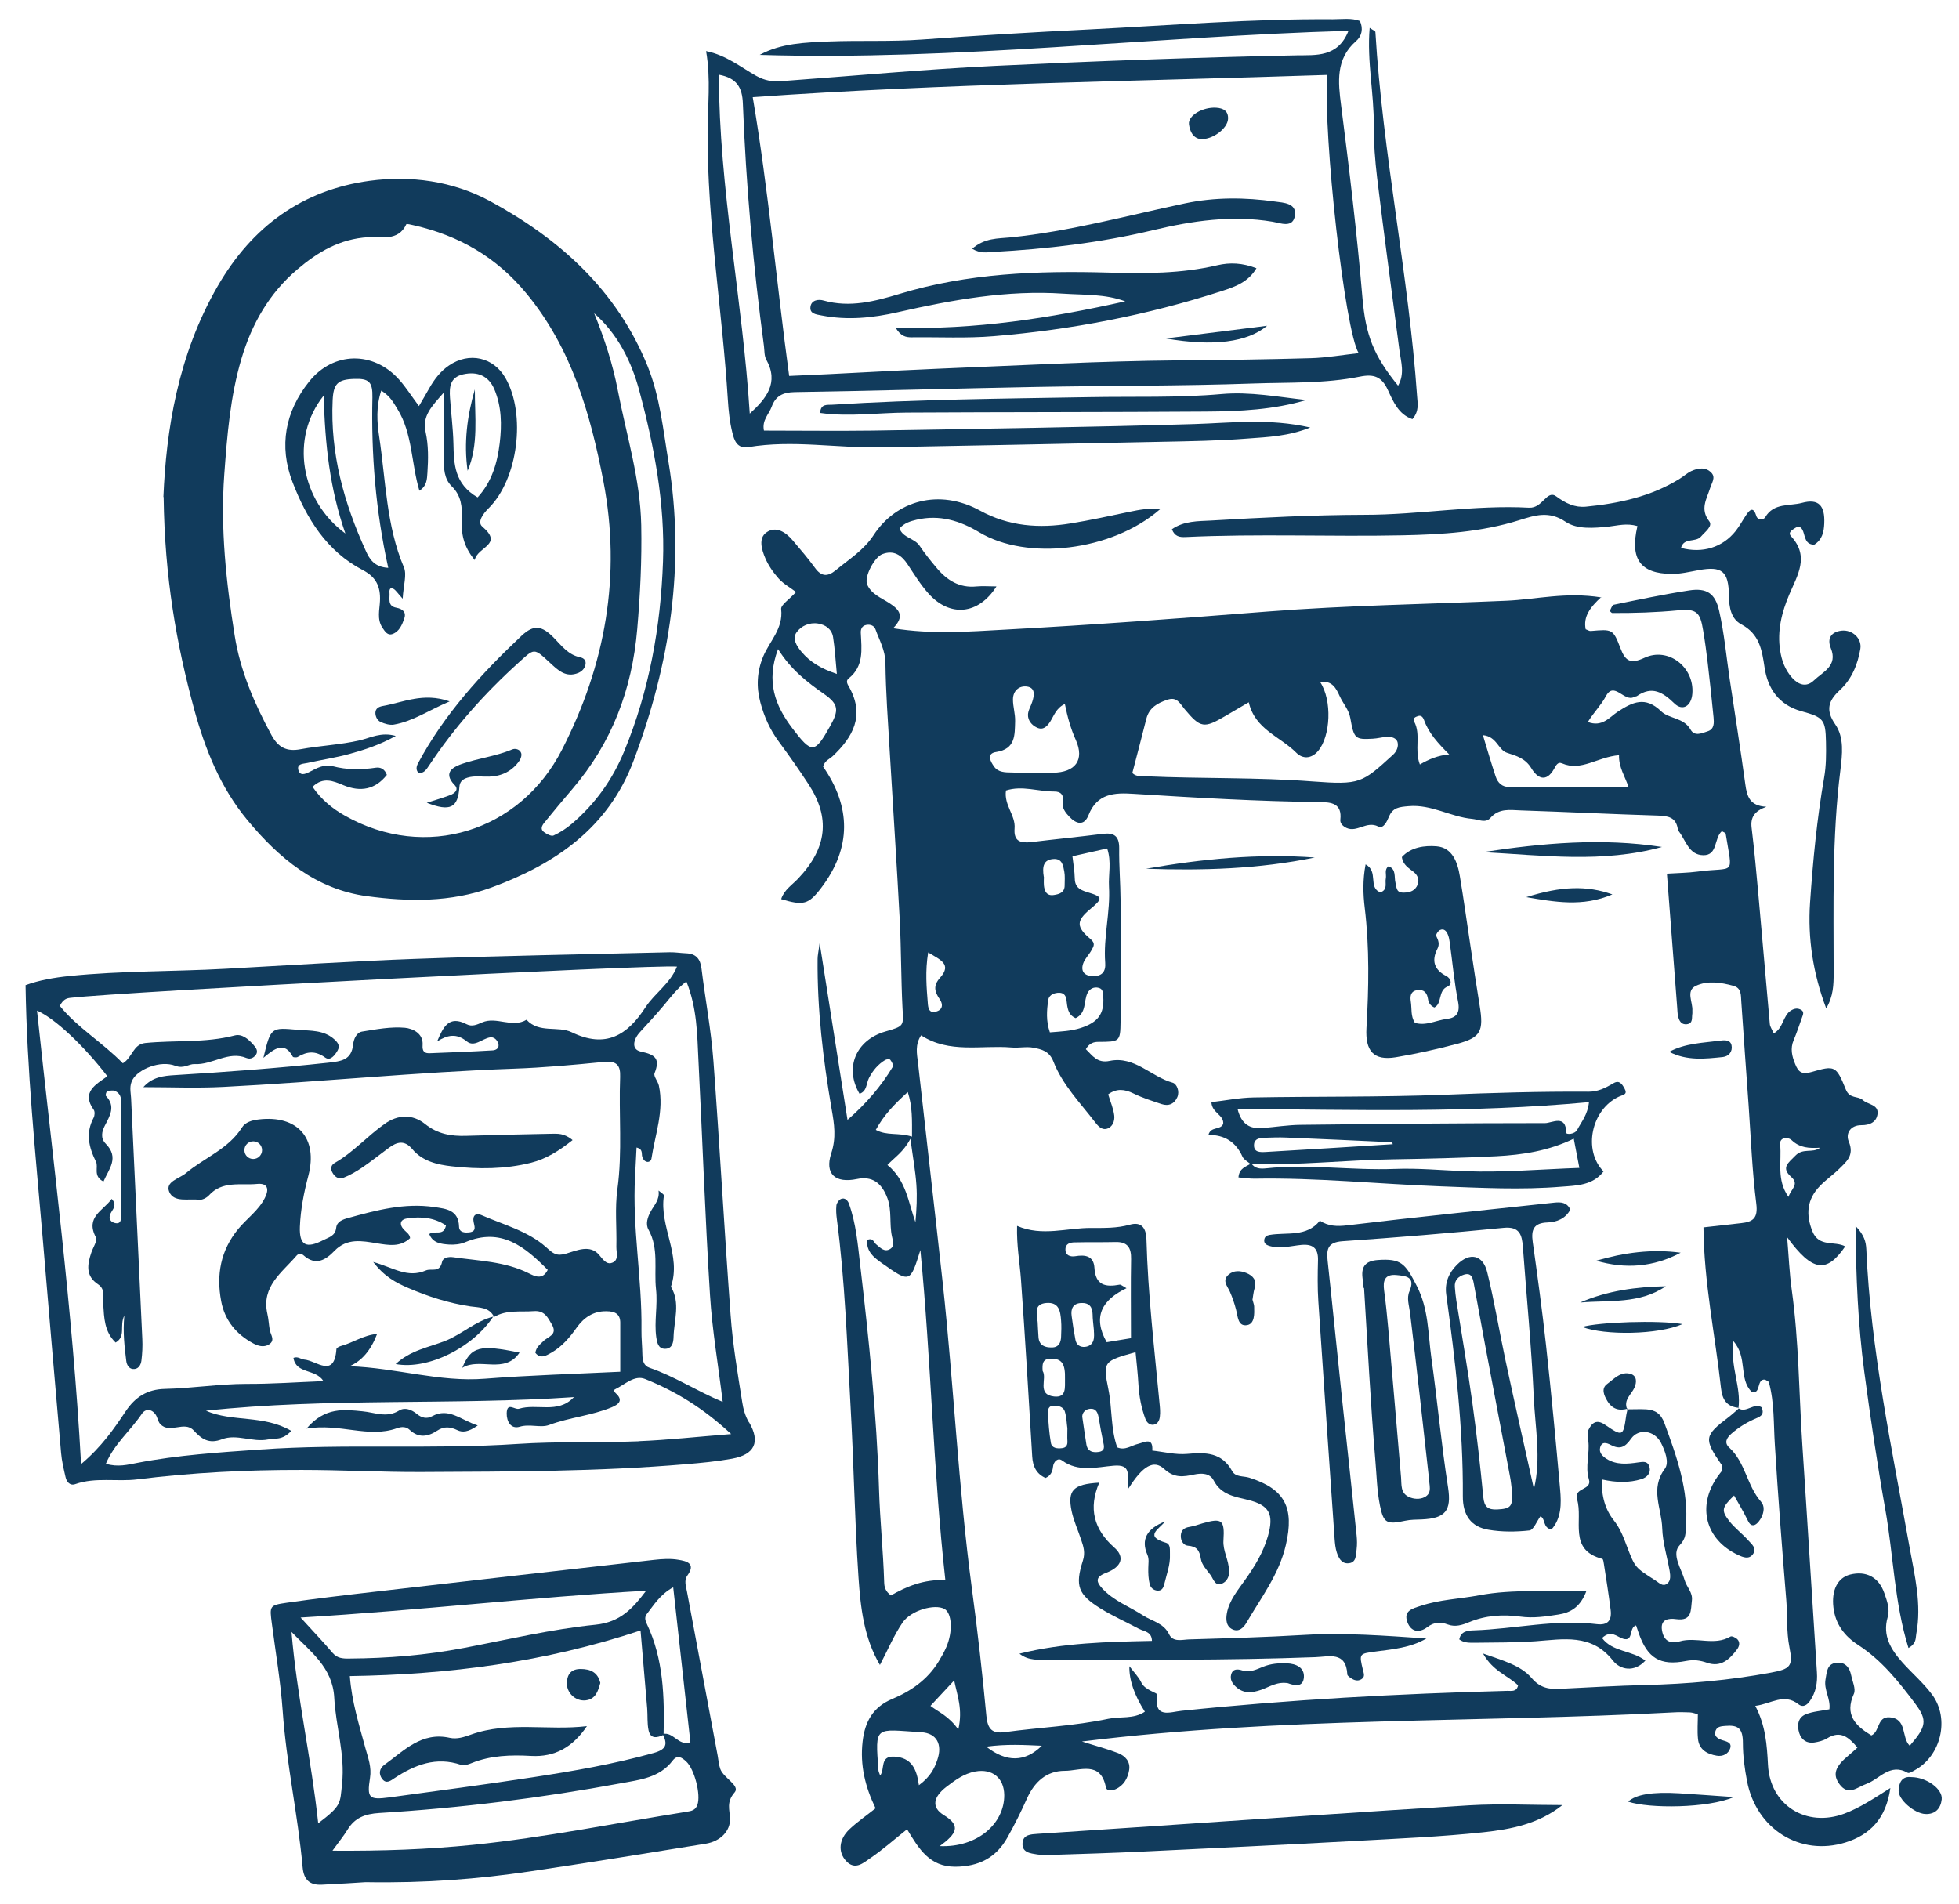
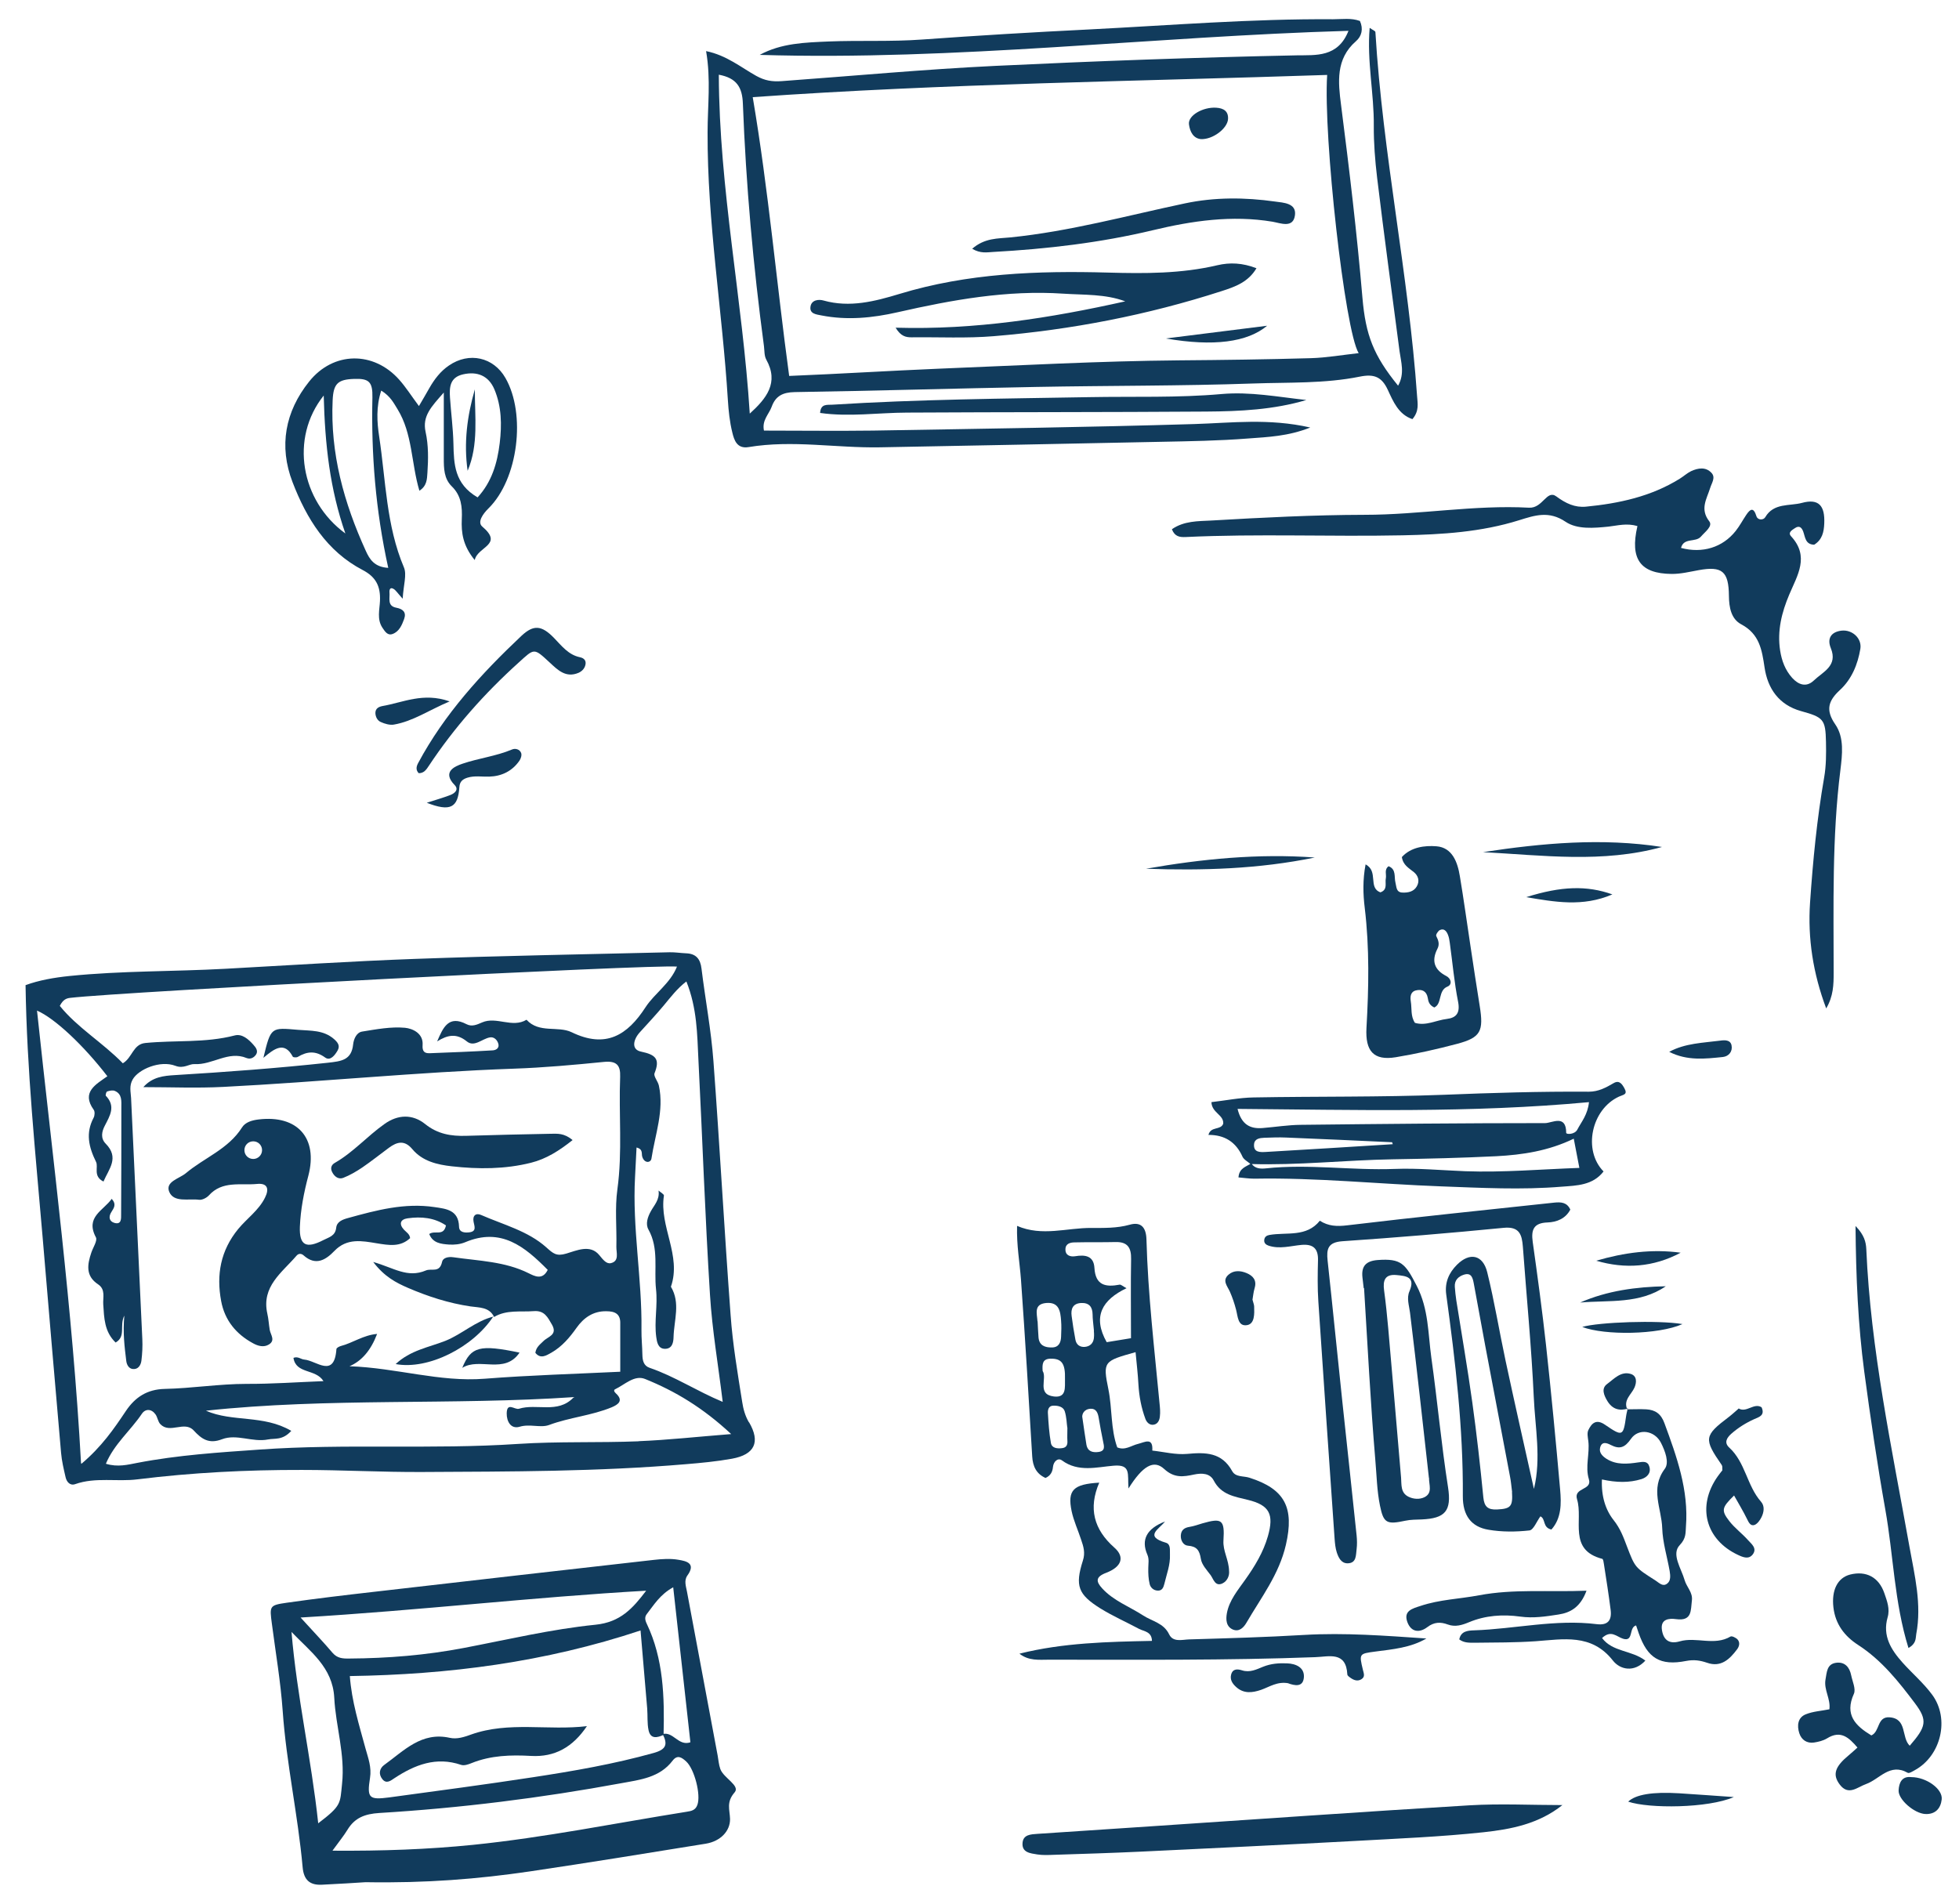
<svg xmlns="http://www.w3.org/2000/svg" id="Layer_1" viewBox="0 0 170.96 166.19">
  <defs>
    <style>.cls-1{fill:#113b5c;stroke-width:0px;}</style>
  </defs>
-   <path class="cls-1" d="M139.75,52.1c-.99.91-1.59,1.71-1.37,2.82.15.05.3.16.44.15,1.88-.16,1.95-.19,2.59,1.49.44,1.16.89,1.41,2.1.85,2.08-.97,4.36.81,4.18,3.12-.08,1.08-.84,1.57-1.57.86-1.02-.99-1.95-1.55-3.27-.64-.06.04-.16.03-.23.07-.86.51-1.76-1.43-2.48-.05-.41.77-1.04,1.38-1.57,2.24,1.26.48,1.9-.43,2.6-.89,1.31-.85,2.41-1.39,3.8-.04.68.66,1.97.54,2.56,1.59.36.64,1.01.31,1.51.15.58-.19.54-.75.5-1.21-.15-1.59-.33-3.17-.51-4.75-.11-.95-.24-1.9-.4-2.84-.26-1.61-.57-1.91-2.22-1.75-1.9.18-3.8.24-5.71.23-.06,0-.12-.09-.22-.18.11-.18.2-.51.35-.54,2.19-.45,4.37-.91,6.58-1.25,1.52-.23,2.27.23,2.62,1.79.44,1.94.62,3.93.91,5.9.46,3.07.95,6.14,1.37,9.22.14,1.05.38,1.9,1.84,1.97-1.04.38-1.4.92-1.29,1.83.23,1.9.41,3.8.58,5.71.34,3.81.67,7.62,1.01,11.43.02.22.17.42.34.81.86-.47.79-1.56,1.51-2,.31-.19.59-.22.89-.05.27.16.16.42.08.63-.24.67-.46,1.35-.74,2.01-.31.73-.15,1.39.13,2.08.28.7.58.95,1.43.7,2.04-.59,2.15-.56,2.99,1.52.34.85,1.06.54,1.49.93.44.4,1.38.38,1.28,1.21-.09.72-.69.99-1.42.98-.97,0-1.38.75-1.09,1.43.52,1.23-.24,1.79-.91,2.45-.51.5-1.12.91-1.61,1.43-1.14,1.17-1.24,2.5-.65,3.96.57,1.41,1.94.81,2.86,1.31-1.63,2.38-2.86,2.22-5.07-.8.14,1.66.2,3.12.4,4.57.63,4.51.63,9.06.93,13.6.44,6.6.84,13.2,1.27,19.8.06.91-.09,1.75-.61,2.5-.24.34-.58.61-1,.29-1.27-1-2.39-.03-3.77.14.9,1.71,1.02,3.41,1.11,5.15.18,3.53,3.35,5.5,6.68,4.25,1.32-.5,2.5-1.28,4-2.23-.38,2.73-1.84,4.1-3.91,4.75-4,1.24-7.81-1.2-8.6-5.36-.21-1.1-.36-2.19-.36-3.32,0-1.27-.4-1.59-1.55-1.49-.31.03-.68.04-.82.39-.2.5.17.72.56.85.38.12.87.2.7.72-.16.49-.65.73-1.17.64-.84-.14-1.55-.53-1.64-1.48-.07-.7-.01-1.41-.01-2.14-.25-.06-.47-.15-.7-.16-.48-.02-.96-.03-1.44,0-17.05.91-34.17.38-51.61,2.54,1.32.42,2.26.66,3.15,1.01.63.25,1.09.74.97,1.48-.12.73-.48,1.37-1.2,1.68-.28.12-.76.18-.83-.17-.46-2.36-2.29-1.43-3.6-1.44-1.57,0-2.63.96-3.28,2.4-.52,1.16-1.09,2.31-1.72,3.43-.99,1.76-2.5,2.53-4.55,2.54-2.23,0-3.16-1.54-4.2-3.27-1.12.89-2.12,1.78-3.22,2.53-.6.41-1.33,1.09-2.11.23-.72-.79-.62-1.9.31-2.77.69-.65,1.48-1.19,2.27-1.82-.91-1.88-1.37-3.77-1.13-5.83.2-1.74.91-3.01,2.58-3.71,1.65-.69,3.08-1.69,4.04-3.25.25-.41.49-.83.68-1.27.59-1.35.5-2.98-.16-3.34-.84-.46-2.92.11-3.66,1.2-.76,1.12-1.29,2.4-1.97,3.69-1.41-2.39-1.69-5.04-1.87-7.63-.34-5.02-.41-10.05-.7-15.07-.3-5.41-.48-10.83-1.19-16.21-.05-.39-.08-.8-.04-1.19.02-.2.19-.45.36-.55.37-.2.65.14.73.38.63,1.74.78,3.58.99,5.39.76,6.49,1.44,12.99,1.64,19.53.08,2.7.37,5.41.45,8.12.01.41.09.79.59,1.16,1.35-.77,2.85-1.42,4.75-1.33-1.07-9.65-1.24-19.18-2.18-28.81-.89,2.86-.9,2.88-3.32,1.17-.7-.49-1.42-1.03-1.32-2.05.51-.23.57.21.77.37.37.3.73.73,1.24.41.4-.25.23-.72.15-1.09-.24-1.1,0-2.25-.39-3.32-.52-1.41-1.38-1.96-2.67-1.69-1.88.39-2.83-.43-2.24-2.24.45-1.37.27-2.54.03-3.89-.74-4.32-1.26-8.68-1.22-13.08,0-.29.07-.58.18-1.39.85,5.4,1.62,10.26,2.43,15.44,1.63-1.42,2.92-2.92,3.96-4.65.07-.12-.1-.43-.23-.6-.05-.07-.32-.05-.44.02-.63.38-1.08.92-1.42,1.58-.24.47-.16,1.15-.82,1.37-1.34-2.26-.32-4.7,2.27-5.44,1.64-.47,1.57-.47,1.48-2.04-.13-2.55-.11-5.11-.24-7.67-.26-4.94-.59-9.87-.88-14.8-.15-2.55-.34-5.1-.37-7.65-.01-1.11-.53-1.98-.87-2.94-.1-.29-.42-.45-.79-.38-.42.07-.51.42-.49.71.07,1.44.28,2.89-1.06,3.96-.31.25-.06.56.09.84,1.31,2.43.28,4.28-1.48,5.94-.28.26-.7.39-.84.92,2.43,3.49,2.5,7.06-.15,10.56-1.13,1.49-1.57,1.58-3.51,1,.26-.81.96-1.24,1.48-1.79,2.55-2.69,2.81-5.32.92-8.22-.83-1.27-1.7-2.51-2.6-3.73-.78-1.05-1.29-2.2-1.62-3.45-.36-1.35-.29-2.68.25-3.98.56-1.35,1.77-2.44,1.57-4.14-.04-.36.68-.82,1.3-1.49-.51-.39-1.1-.71-1.52-1.18-.47-.53-.9-1.14-1.17-1.79-.31-.73-.61-1.73.1-2.23.82-.59,1.68-.04,2.29.68.67.79,1.35,1.58,1.96,2.42.56.78,1.12.76,1.8.2,1.16-.96,2.45-1.75,3.31-3.07,1.96-3.01,5.72-4.09,9.28-2.14,2.51,1.38,5.17,1.57,7.91,1.12,1.73-.28,3.45-.66,5.17-1.02.84-.17,1.67-.34,2.63-.21-4.24,3.69-11.63,4.49-15.76,2.01-1.7-1.02-3.49-1.57-5.49-1.1-.54.13-1.06.28-1.48.76.3.83,1.3.84,1.75,1.51.44.66.95,1.29,1.46,1.9.91,1.1,2.01,1.81,3.52,1.65.54-.05,1.1,0,1.73,0-1.57,2.48-4.07,2.71-5.94.61-.69-.77-1.24-1.67-1.81-2.53-.54-.82-1.22-1.28-2.21-.9-.69.26-1.59,1.97-1.33,2.63.34.85,1.24,1.19,1.95,1.65.9.58,1.34,1.16.32,2.19,3.43.55,6.61.29,9.76.12,7.65-.41,15.28-.98,22.92-1.58,6.93-.54,13.87-.64,20.81-.94,2.62-.11,5.21-.79,8.32-.29ZM151.78,122.87c-1.07-.08-1.48-.69-1.59-1.72-.51-4.64-1.49-9.23-1.53-14.03,1.11-.13,2.2-.25,3.29-.37,1.02-.11,1.48-.42,1.32-1.69-.36-2.84-.47-5.72-.67-8.58-.22-3.02-.43-6.04-.64-9.07-.04-.55.03-1.17-.68-1.37-1.09-.3-2.27-.48-3.28,0-.91.43-.25,1.44-.31,2.18,0,.08.01.16,0,.24-.07.36.09.86-.48.93-.49.06-.68-.31-.77-.72-.05-.23-.05-.48-.07-.71-.3-3.88-.6-7.75-.9-11.71.95-.06,1.81-.07,2.66-.18,3.33-.45,3.08.5,2.47-3.3-.01-.09-.2-.14-.33-.23-.71.6-.34,2.12-1.63,2.1-1.25-.02-1.51-1.27-2.12-2.07-.05-.06-.09-.14-.1-.22-.16-1.02-.84-1.14-1.73-1.17-3.99-.12-7.97-.32-11.96-.45-.93-.03-1.9-.22-2.67.66-.42.48-1.03.13-1.58.08-1.89-.17-3.56-1.29-5.56-1.11-.8.07-1.36.11-1.7.9-.18.43-.48,1.11-.95.87-1.01-.51-1.84.55-2.76.13-.3-.14-.58-.39-.54-.72.16-1.42-.77-1.53-1.79-1.54-5.43-.06-10.85-.38-16.26-.72-1.67-.11-3.18-.04-3.93,1.87-.38.96-1.08.77-1.68.12-.33-.35-.65-.75-.56-1.27.11-.63-.19-.93-.75-.92-1.4,0-2.8-.54-4.21-.09-.19,1.28.85,2.17.75,3.31-.09,1.16.55,1.3,1.49,1.19,2.05-.25,4.11-.45,6.17-.71,1-.13,1.48.16,1.47,1.26-.02,1.52.11,3.03.12,4.55.02,3.52.05,7.03,0,10.55-.02,1.79-.08,1.78-1.93,1.79-.39,0-.79.09-1.1.64.57.54.98,1.25,2.08,1.02,2.17-.45,3.61,1.38,5.49,1.9.37.1.63.75.42,1.25-.25.59-.75.83-1.38.62-.83-.28-1.67-.54-2.46-.93-.78-.38-1.47-.45-2.2.08.19.64.46,1.24.53,1.86.05.46-.14,1.01-.67,1.15-.41.11-.74-.23-.99-.56-1.31-1.71-2.86-3.28-3.65-5.31-.36-.93-1.04-1.07-1.75-1.21-.61-.12-1.27.04-1.91-.02-2.64-.22-5.41.55-7.89-1.06-.54.83-.36,1.62-.27,2.38.71,6.41,1.46,12.82,2.16,19.23.96,8.87,1.36,17.79,2.54,26.64.5,3.71.92,7.43,1.27,11.15.11,1.15.5,1.57,1.63,1.41,3-.41,6.03-.53,9.01-1.16,1.05-.22,2.21.04,3.19-.62q-1.4-2.2-1.35-3.97c.41.54.82.95,1.05,1.44.31.65,1.4.88,1.38,1.04-.32,2.15,1.11,1.51,2.14,1.41,9.45-.98,18.92-1.49,28.41-1.74.37,0,.82.1.94-.48-.87-.85-2.19-1.22-3.06-2.78,1.77.63,3.29,1.03,4.25,2.15.77.9,1.57.98,2.52.93,2.47-.12,4.94-.27,7.41-.33,3.67-.09,7.33-.41,10.94-1.08,1.72-.32,1.95-.56,1.62-2.22-.27-1.36-.16-2.71-.27-4.06-.37-4.53-.72-9.06-1-13.59-.12-1.83-.03-3.67-.52-5.46-.03-.11-.22-.16-.33-.24-.79-.11-.33,1.34-1.18,1.06-1.16-1.17-.31-2.96-1.59-4.42-.3,2.23.7,4,.44,5.86l.06-.05ZM98.82,67.47c.36.34.77.26,1.16.28,4.86.22,9.72.08,14.57.45,4.17.31,4.31.14,7.02-2.33.32-.29.48-.71.4-1.06-.09-.42-.56-.53-.98-.5-.39.03-.78.14-1.18.16-1.55.09-1.65.01-1.97-1.8-.13-.74-.63-1.26-.92-1.9-.31-.68-.66-1.41-1.71-1.24,1.06,1.6.91,4.72-.18,6.01-.61.72-1.36.69-1.89.17-1.41-1.43-3.63-2.05-4.16-4.42-.8.47-1.42.83-2.03,1.19-1.88,1.11-2.18,1.07-3.57-.59-.4-.48-.66-1.11-1.5-.82-.87.29-1.59.69-1.84,1.66-.4,1.6-.82,3.19-1.23,4.76ZM92.92,61.44c-.76.37-.94,1.02-1.27,1.54-.29.44-.62.77-1.16.52-.45-.21-.79-.62-.78-1.12.01-.38.25-.74.37-1.12.19-.57.29-1.23-.45-1.34-.68-.1-1.23.36-1.23,1.13,0,.63.21,1.27.19,1.9-.04,1.17.06,2.42-1.65,2.68-.89.13-.5.84-.18,1.28.36.51.98.5,1.53.51,1.2.04,2.4.04,3.6.02,1.95-.03,2.78-1.1,1.99-2.87-.45-1-.73-2.03-.95-3.13ZM82.01,161.12c3.29.14,5.65-1.97,5.63-4.46-.02-1.5-1.05-2.32-2.53-2.05-.98.18-1.75.75-2.51,1.33-1.15.88-1.35,1.79-.24,2.47,1.54.94,1.12,1.63-.35,2.71ZM141.29,65.91c-1.91.16-3.29,1.44-4.98.71-.37-.16-.53.2-.69.49-.69,1.21-1.45.82-1.98-.06-.52-.86-1.29-1.08-2.13-1.35-.76-.24-.88-1.43-2.1-1.54.41,1.35.74,2.48,1.11,3.6.19.57.57.94,1.23.93,3.42,0,6.83,0,10.37,0-.3-.92-.86-1.71-.83-2.78ZM67.9,56.65c-1.07,2.84-.25,4.93,1.24,6.9,1.71,2.25,1.95,2.24,3.3-.17.78-1.39.76-1.91-.52-2.81-1.47-1.03-2.88-2.1-4.02-3.92ZM93.59,74.73c.09.78.19,1.32.2,1.87,0,.76.35,1.04,1.09,1.26,1.4.42,1.38.55.22,1.52-1.16.98-1.2,1.51.06,2.57.48.4.26.66.1.97-.22.41-.6.76-.74,1.19-.21.65.09,1.05.83,1.08.84.03,1.16-.41,1.1-1.17-.17-2.23.46-4.42.33-6.64-.06-1.06.24-2.16-.16-3.33-1.04.24-1.96.44-3.02.68ZM80.2,155.8c1.01-.75,1.35-1.47,1.6-2.21.46-1.33-.04-2.33-1.41-2.41-4.07-.25-4.02-.65-3.73,3.32.01.14.09.27.15.46.44-.54-.06-1.72,1.23-1.65,1.5.08,1.96,1.07,2.15,2.49ZM91.63,90.1c.98-.08,1.84-.11,2.68-.38,1.51-.49,2.07-1.23,1.97-2.73-.02-.31-.01-.67-.38-.77-.43-.12-.8.07-.99.44-.36.72-.07,1.75-1.04,2.2-.71-.31-.72-.96-.8-1.58-.06-.48-.31-.68-.79-.63-.44.05-.77.26-.82.7-.1.85-.19,1.72.16,2.75ZM73.03,58.81c-.12-1.21-.17-2.22-.33-3.21-.11-.68-.64-1.07-1.31-1.18-.76-.12-1.47.21-1.87.76-.41.56.01,1.21.42,1.7.76.91,1.74,1.49,3.1,1.94ZM79.59,99.19c0-1.45.05-2.59-.37-3.88-1.17,1.06-2.08,2-2.79,3.3.98.54,1.99.21,3.16.59ZM77.45,101.68c1.62,1.31,1.82,3.24,2.44,4.99.1-1.12.16-2.21.08-3.3-.08-1.15-.29-2.29-.52-3.98-.62,1.17-1.36,1.6-2,2.28ZM83.63,150.94c.41-1.76-.09-2.94-.36-4.28-.78.84-1.41,1.51-2.07,2.22.65.51,1.62.89,2.43,2.07ZM158.81,100.17c-.93.05-1.73.02-2.44-.65-.35-.33-1.09-.27-1.02.37.15,1.47-.34,3.07.73,4.57.21-.69.98-1.09.23-1.75-.91-.81-.23-1.23.37-1.85.68-.7,1.49-.19,2.14-.68ZM126.48,65.85c-1-.99-1.8-1.87-2.21-3.02-.09-.24-.24-.42-.51-.34-.2.07-.51.17-.35.48.62,1.15,0,2.47.5,3.75.8-.46,1.57-.79,2.57-.88ZM86.07,152.44q2.65,2.08,4.85-.08c-1.59-.07-3.08-.16-4.85.08ZM91.1,76.53c0,.11-.02.42,0,.74.05.52.25.94.87.84.48-.07.95-.22.94-.85,0-.4.04-.8-.03-1.18-.1-.53-.17-1.16-.95-1.11-.86.06-.99.64-.84,1.56ZM81,83.12c-.27,1.66-.14,3.06-.03,4.45.03.4.1.86.67.73.66-.15.67-.66.37-1.09-.46-.67-.59-1.19.04-1.89,1.04-1.18,0-1.55-1.04-2.19Z" />
-   <path class="cls-1" d="M14.26,43.37c.24-5.73,1.23-12.35,4.75-18.42,3-5.19,7.4-8.38,13.25-9.17,3.56-.48,7.26.02,10.48,1.76,6.09,3.3,11.08,7.77,13.77,14.4,1.09,2.7,1.36,5.56,1.83,8.38,1.48,8.97.13,17.61-3.04,26.05-2.2,5.88-6.84,9.04-12.42,11.09-3.54,1.3-7.25,1.24-10.88.75-4.42-.6-7.66-3.31-10.43-6.66-2.34-2.83-3.67-6.16-4.62-9.63-1.55-5.7-2.58-11.5-2.67-18.54ZM27.29,68.69c.74,1.08,1.72,1.89,2.83,2.51,6.99,3.95,15.26,1.41,18.93-5.78,3.79-7.41,5.18-15.19,3.61-23.41-1.14-5.91-2.77-11.62-6.73-16.41-2.61-3.16-5.89-5.05-9.83-5.94-.22-.05-.61-.15-.64-.09-.71,1.53-2.23,1.07-3.32,1.13-2.49.15-4.4,1.29-6.19,2.81-2.45,2.08-3.98,4.76-4.88,7.8-.98,3.3-1.25,6.72-1.5,10.13-.34,4.72.17,9.39.91,14.03.49,3.1,1.73,5.95,3.22,8.7.58,1.06,1.31,1.45,2.53,1.22,1.72-.32,3.47-.38,5.18-.78.91-.21,1.85-.75,3.13-.38-1.42.79-2.71,1.2-4,1.56-1.22.34-2.48.52-3.72.8-.34.08-.94.04-.78.62.14.51.56.37.95.17.64-.33,1.29-.71,2.04-.51,1.25.33,2.5.32,3.77.13.41-.06.78.12.96.63-1.01,1.28-2.29,1.52-3.79.9-.89-.37-1.78-.76-2.7.15ZM51.84,27.31c.9,2.21,1.64,4.47,2.08,6.78.75,3.9,1.96,7.71,2.04,11.75.06,3.04-.09,6.04-.35,9.07-.45,5.26-2.21,9.92-5.65,13.94-.83.97-1.65,1.95-2.45,2.94-.2.24-.39.57-.05.82.24.18.65.4.85.31.57-.26,1.12-.62,1.59-1.02,2.04-1.74,3.56-3.86,4.58-6.35,2.19-5.3,3.18-10.87,3.38-16.55.18-5.04-.76-10.02-2.06-14.87-.68-2.56-1.88-4.98-3.98-6.82Z" />
  <path class="cls-1" d="M114.35,37.31c-1.93.77-3.7.83-5.43.96-2.55.2-5.11.24-7.66.29-8.15.17-16.3.33-24.45.48-3.83.07-7.65-.66-11.48-.02-1.01.17-1.26-.6-1.42-1.27-.23-.92-.33-1.89-.39-2.84-.48-7.79-1.8-15.53-1.77-23.36,0-2.3.3-4.6-.13-7.09,1.8.37,3.04,1.42,4.39,2.17.75.41,1.36.51,2.22.45,6.2-.45,12.4-1.03,18.62-1.33,8.77-.42,17.54-.74,26.32-.92,1.65-.03,3.59.2,4.51-2.14-17.21.5-34.23,2.62-51.38,2.1,1.88-1.03,3.97-1.08,6.02-1.17,2.71-.11,5.43.03,8.15-.17,4.85-.35,9.71-.64,14.57-.88,7.09-.36,14.18-.94,21.29-.89.79,0,1.59-.13,2.35.15.31.69.16,1.33-.35,1.77-1.78,1.55-1.55,3.59-1.3,5.54.72,5.61,1.39,11.22,1.87,16.86.28,3.24.96,5.02,3.11,7.66.6-1.05.25-2.09.13-2.99-.66-5.05-1.35-10.1-1.96-15.16-.18-1.51-.3-3.04-.29-4.52.03-2.83-.61-5.63-.36-8.56.26.19.5.27.5.37.64,10.67,2.9,21.15,3.64,31.8.04.6.2,1.27-.41,1.98-1.22-.41-1.68-1.55-2.15-2.56-.53-1.14-1.2-1.4-2.44-1.15-3.06.62-6.2.49-9.31.6-6.31.22-12.62.18-18.93.3-7.03.13-14.06.34-21.08.45-1.04.02-1.67.34-2.01,1.29-.24.65-.86,1.17-.67,2.07,3.17,0,6.34.04,9.5,0,9.35-.16,18.69-.29,28.04-.57,3.26-.1,6.51-.52,10.13.3ZM65.69,8.48c1.39,8.2,2.08,16.26,3.18,24.33,4.43-.18,8.72-.45,13.01-.63,7.01-.28,14.01-.67,21.02-.73,3.83-.03,7.66-.08,11.49-.19,1.37-.04,2.74-.28,4.18-.44-1.21-1.95-3.1-18.97-2.75-24.28-16.64.56-33.28.75-50.14,1.94ZM65.43,36.1c1.45-1.32,2.57-2.69,1.44-4.72-.18-.33-.15-.77-.2-1.17-.94-7.02-1.57-14.08-1.84-21.16-.05-1.42-.53-2.24-2.1-2.53.03,9.98,2.08,19.69,2.7,29.57Z" />
  <path class="cls-1" d="M31.9,164.27c-.79.05-2.3.15-3.81.22-1.04.05-1.58-.4-1.68-1.53-.41-4.57-1.42-9.06-1.74-13.64-.18-2.54-.61-5.05-.94-7.58-.21-1.58-.23-1.64,1.29-1.86,2.52-.36,5.05-.66,7.59-.95,8.15-.94,16.3-1.87,24.45-2.79.71-.08,1.45-.13,2.14-.01.67.11,1.57.29.79,1.37-.31.43-.13.93-.04,1.4.89,4.77,1.79,9.55,2.68,14.32.07.39.1.8.23,1.17.29.8,1.76,1.45,1.25,2.04-.75.86-.42,1.52-.4,2.32.02,1.05-.83,1.95-2.12,2.16-5.12.83-10.23,1.66-15.36,2.42-4.5.66-9.03,1.03-14.32.94ZM57.91,151.41c-.56.26-1.14.39-1.31-.4-.13-.61-.07-1.27-.12-1.9-.19-2.26-.39-4.53-.58-6.81-8.36,2.78-16.75,3.85-25.37,3.98.16,2.21.81,4.26,1.37,6.33.23.83.54,1.62.39,2.56-.28,1.77-.08,1.93,1.68,1.7,4.18-.57,8.37-1.12,12.54-1.76,3.54-.54,7.07-1.15,10.54-2.12,1.11-.31,1.23-.76.78-1.65.93-.24,1.37,1.08,2.42.72-.49-4.45-.98-8.89-1.5-13.53-1.16.64-1.68,1.54-2.3,2.33-.19.24-.18.5-.01.85,1.47,3.08,1.55,6.38,1.47,9.71ZM29.04,161.52c4.32.03,8.28-.11,12.24-.51,6.27-.64,12.45-1.9,18.66-2.89.41-.06.76-.14.92-.6.32-.87-.25-3.11-.97-3.78-.38-.35-.77-.63-1.19-.08-1.13,1.49-2.85,1.67-4.48,1.97-6.99,1.29-14.03,2.17-21.12,2.6-1.25.08-2.14.41-2.78,1.47-.33.54-.73,1.02-1.3,1.81ZM26.24,141.18c1.19,1.31,2.01,2.16,2.77,3.06.42.49.88.52,1.48.51,3.35-.02,6.67-.29,9.97-.92,3.83-.73,7.64-1.64,11.5-2.03,2.19-.22,3.26-1.43,4.43-2.97-9.91.56-19.73,1.72-30.15,2.34ZM27.77,159.13c2.05-1.56,1.9-1.71,2.08-3.44.28-2.59-.55-5.01-.68-7.52-.14-2.67-2.11-4.04-3.73-5.74.47,5.62,1.73,11.06,2.33,16.7Z" />
  <path class="cls-1" d="M142.89,45.91c-.94-.27-1.72-.04-2.51.05-1.28.13-2.74.26-3.75-.42-1.45-.98-2.67-.57-4.05-.14-3.31,1.04-6.74,1.25-10.18,1.32-6.31.13-12.63-.15-18.94.15-.5.02-.94-.03-1.19-.68,1.06-.74,2.3-.7,3.42-.76,4.46-.26,8.94-.49,13.4-.5,4.8,0,9.56-.88,14.35-.62,1.2.06,1.54-1.6,2.37-.99.84.62,1.63.99,2.59.9,2.88-.28,5.68-.88,8.19-2.44.34-.21.64-.49.99-.66.61-.28,1.28-.39,1.78.15.38.41.02.87-.12,1.33-.29.94-.91,1.82-.08,2.89.34.43-.36.92-.72,1.34-.47.54-1.5.06-1.74.99,1.87.5,3.63-.04,4.77-1.48.35-.44.61-.94.92-1.4.36-.54.64-.69.89.11.11.36.61.36.77.09.74-1.27,2.12-.96,3.2-1.25,1.47-.4,2.02.24,1.95,1.8-.03.74-.18,1.42-.88,1.85-.78-.02-.78-.67-.96-1.16-.14-.36-.35-.53-.7-.3-.25.17-.67.38-.35.73,1.62,1.76.55,3.39-.16,5.07-.66,1.56-1.07,3.17-.8,4.9.14.89.44,1.7,1.05,2.38.55.61,1.24.85,1.89.23.79-.76,2.12-1.27,1.48-2.83-.34-.84.03-1.41.93-1.52.94-.11,1.8.67,1.65,1.59-.23,1.36-.75,2.64-1.78,3.59-1.01.93-1.28,1.74-.41,3,.8,1.15.61,2.65.45,3.98-.74,5.89-.59,11.8-.59,17.71,0,1.02-.02,2.03-.65,3.1-1.15-3.06-1.62-6.12-1.41-9.23.25-3.65.6-7.3,1.23-10.92.18-1.02.18-2.07.16-3.11-.04-1.97-.22-2.15-2.18-2.69-1.93-.54-2.91-1.97-3.18-3.81-.23-1.55-.45-2.92-2.03-3.76-.89-.47-1.07-1.48-1.08-2.49-.02-2.15-.6-2.61-2.64-2.24-.78.14-1.58.34-2.37.33-2.72-.03-3.64-1.29-2.98-4.15Z" />
  <path class="cls-1" d="M136.36,157.53c-2.06,1.65-4.48,2.12-6.89,2.38-3.72.4-7.47.55-11.21.76-6.21.34-12.42.63-18.64.93-2.55.12-5.1.2-7.65.28-.48.02-.97.04-1.43-.03-.62-.1-1.4-.16-1.3-1.05.08-.69.73-.71,1.31-.75,3.26-.21,6.52-.44,9.78-.65,9.3-.62,18.61-1.28,27.91-1.84,2.7-.16,5.41-.02,8.12-.02Z" />
  <path class="cls-1" d="M162.1,152.52c-.76-.89-1.47-1.54-2.66-.8-.33.2-.74.3-1.13.36-.63.09-1.1-.23-1.29-.82-.21-.66-.13-1.36.56-1.64.64-.26,1.37-.3,2.07-.44.12-.92-.5-1.7-.34-2.6.12-.64.11-1.35.93-1.46.76-.1,1.17.39,1.31,1.09.11.54.42,1.19.24,1.61-.84,1.85.14,2.8,1.52,3.64.76-.33.48-1.66,1.59-1.58,1.56.11,1.01,1.76,1.76,2.48,1.44-1.66,1.58-2.21.46-3.7-1.43-1.9-2.91-3.77-4.97-5.1-1.17-.76-1.98-1.8-2.15-3.28-.17-1.47.34-2.57,1.46-2.86,1.4-.35,2.51.23,2.99,1.64.23.67.5,1.36.28,2.1-.46,1.61.3,2.82,1.3,3.94.85.95,1.84,1.79,2.59,2.81,1.55,2.1.77,5.33-1.51,6.58-.2.11-.51.31-.63.23-1.55-.88-2.45.56-3.62.98-.77.27-1.55,1.07-2.32.03-.64-.86-.4-1.55.8-2.54.24-.2.47-.41.77-.68Z" />
  <path class="cls-1" d="M161.94,107.01c.75.78.9,1.38.93,2.01.38,8.79,2.23,17.37,3.77,25.99.45,2.49,1.08,5.01.59,7.6-.07.38.03.81-.68,1.22-1.24-3.99-1.31-8.1-2.02-12.08-.71-4-1.3-8.02-1.84-12.05-.54-4.09-.72-8.22-.76-12.68Z" />
  <path class="cls-1" d="M114.01,34.91c-2.86.85-5.8.99-8.74,1.01-8.71.06-17.41.04-26.12.09-2.52.01-5.05.39-7.58.03.05-.83.63-.69,1.06-.72,7.49-.47,14.99-.53,22.49-.66,3.83-.07,7.67.07,11.49-.27,2.48-.22,4.91.25,7.38.52Z" />
  <path class="cls-1" d="M151.31,156.84c-2.25.98-7.39,1.02-9.22.4q.98-.94,4.44-.73c1.59.1,3.19.22,4.78.33Z" />
  <path class="cls-1" d="M166.8,155.1c1.31,0,2.76,1.04,2.65,1.95-.09.79-.56,1.31-1.43,1.27-.97-.05-2.37-1.27-2.33-2.06.03-.67.29-1.26,1.1-1.16Z" />
  <path class="cls-1" d="M98.48,129.88c-.09-1.24.24-2.09-1.3-1.96-1.45.12-3.08.59-4.5-.46-.35-.26-.74.08-.79.58-.04.43-.22.76-.65.95-.8-.36-1.11-1.01-1.16-1.88-.31-5.15-.61-10.29-.98-15.43-.11-1.5-.39-2.99-.34-4.69,2.2.95,4.35.16,6.49.18,1.09,0,2.22.03,3.33-.28,1.01-.29,1.44.25,1.47,1.28.13,4.78.69,9.53,1.14,14.29.04.39.08.79.03,1.17-.03.3-.16.64-.53.71-.38.07-.63-.23-.73-.5-.36-.97-.55-1.98-.61-3.01-.05-.93-.16-1.86-.25-2.82-2.78.78-2.87.8-2.37,3.25.34,1.68.19,3.43.77,5.06.69.3,1.23-.17,1.84-.31.56-.14,1.3-.6,1.22.59,1.01.11,2.04.38,3.04.29,1.61-.15,3.03-.14,3.93,1.5.3.55.99.41,1.51.58,3.11.99,3.92,2.63,3.18,5.85-.59,2.58-2.16,4.6-3.44,6.8-.25.43-.63.81-1.16.61-.63-.25-.65-.89-.55-1.44.21-1.13.96-2.01,1.6-2.92.84-1.18,1.58-2.4,1.98-3.8.54-1.9.15-2.71-1.76-3.17-1.19-.29-2.32-.45-2.97-1.69-.33-.64-1.04-.66-1.71-.52-.94.2-1.73.33-2.62-.49-.9-.83-1.87-.27-3.11,1.71ZM98.7,116.77c0-2.48-.03-4.69.01-6.89.02-.97-.3-1.5-1.34-1.48-1.19.03-2.38,0-3.57.03-.41,0-.83.11-.82.63,0,.52.44.64.84.58.88-.15,1.63-.04,1.69,1.02.09,1.53.98,1.69,2.2,1.46.11-.02.25.12.6.31-2.12,1.01-2.99,2.47-1.73,4.71.73-.12,1.49-.25,2.13-.35ZM90.55,115.31c.03.47.04.94.08,1.41.06.71.56.89,1.16.88.6,0,.79-.42.81-.93.02-.47.04-.94,0-1.41-.06-.81-.17-1.64-1.3-1.54-1.11.1-.8.93-.76,1.6ZM95.47,116.16c-.06-.66-.12-1.05-.12-1.44-.01-.67-.31-1.03-1-1-.73.04-.91.52-.83,1.13.09.69.2,1.39.33,2.07.08.44.39.67.83.63.43-.04.72-.3.78-.74.04-.31,0-.62,0-.66ZM90.99,119.65c.42.65-.54,2.05.99,2.23,1.12.13.94-.83.96-1.51.04-1.38-.29-1.81-1.27-1.79-.7.02-.72.47-.68,1.07ZM93.14,124.59c-.05-.34-.06-.91-.22-1.42-.13-.4-.58-.5-.99-.49-.43,0-.5.38-.48.66.05.87.11,1.74.26,2.59.08.46.54.51.96.46.39-.04.51-.28.48-.65-.02-.32,0-.63,0-1.16ZM94.44,123.6c.16,1.07.25,1.77.37,2.48.11.61.55.71,1.07.64.6-.09.47-.51.39-.9-.14-.7-.28-1.39-.39-2.09-.07-.43-.23-.81-.71-.78-.61.04-.73.51-.72.67Z" />
  <path class="cls-1" d="M133.87,129.92c.64-2.63.1-5.31-.02-8-.2-4.37-.63-8.74-.95-13.1-.08-1.04-.28-1.8-1.68-1.66-4.68.46-9.38.85-14.07,1.17-1.27.09-1.4.68-1.29,1.7.45,4.12.85,8.24,1.29,12.35.41,3.88.84,7.76,1.24,11.63.04.39.05.8,0,1.2-.07.52,0,1.22-.79,1.23-.56,0-.79-.5-.94-.95-.12-.37-.16-.78-.19-1.18-.48-6.91-.96-13.82-1.42-20.73-.08-1.19-.06-2.4-.03-3.59.03-1.06-.46-1.43-1.45-1.34-.95.09-1.89.38-2.85.07-.21-.07-.43-.21-.39-.51.03-.28.23-.39.46-.43,1.51-.26,3.22.22,4.39-1.24.75.48,1.49.51,2.4.4,6.01-.72,12.03-1.33,18.05-1.98.58-.06,1.12-.04,1.41.61-.42.79-1.18,1.09-1.98,1.12-1.23.04-1.45.64-1.3,1.71.42,2.99.83,5.99,1.16,9,.46,4.2.86,8.4,1.23,12.6.11,1.23.12,2.51-.76,3.49-.79-.17-.48-.93-.96-1.15-.32.43-.6,1.19-.96,1.23-1.18.13-2.4.14-3.57-.06-1.51-.25-2.25-1.25-2.24-2.93.04-5.92-.65-11.77-1.45-17.61-.14-1.05.24-1.89.94-2.59,1.11-1.11,2.26-.88,2.64.66.63,2.55,1.05,5.15,1.6,7.72.8,3.73,1.64,7.45,2.47,11.17ZM131.96,130.22c-.07-.55-.1-.94-.18-1.34-.72-3.82-1.45-7.64-2.17-11.46-.34-1.79-.65-3.59-.99-5.38-.09-.47-.19-1.01-.87-.79-.47.15-.83.48-.79,1.05.03.4.07.79.13,1.19.47,2.98.99,5.95,1.4,8.93.38,2.75.69,5.51.96,8.27.08.81.4,1.09,1.2,1.05,1.19-.06,1.38-.26,1.3-1.53Z" />
  <path class="cls-1" d="M109.13,101.59c-.24-.21-.58-.38-.7-.64-.57-1.28-1.56-1.91-2.97-1.9.2-.78,1.07-.38,1.29-.98.06-.78-1-.94-1.03-1.88,1.22-.14,2.45-.39,3.69-.41,5.51-.1,11.03-.02,16.54-.23,4.23-.17,8.46-.3,12.69-.27.87,0,1.51-.36,2.2-.76.48-.27.72.1.92.46.31.56-.09.55-.48.73-2.41,1.12-3.16,4.68-1.34,6.53-.94,1.22-2.35,1.23-3.66,1.33-3.51.29-7.03.1-10.54-.03-5.42-.2-10.83-.77-16.27-.67-.46,0-.92-.07-1.39-.11.06-.83.68-.93,1.12-1.23.31.48.81.49,1.28.44,3.74-.4,7.47.19,11.21.05,2.06-.08,4.13.12,6.19.2,3.29.12,6.59-.17,9.95-.29-.18-.93-.31-1.62-.49-2.55-2.21,1.07-4.47,1.41-6.76,1.53-3.02.15-6.04.22-9.07.27-4.13.07-8.25.54-12.38.41ZM138.67,96.19c-10.32.96-20.46.67-30.67.59.34,1.37,1.1,1.76,2.19,1.67,1.11-.09,2.22-.27,3.33-.28,7.11-.08,14.21-.15,21.32-.15.59,0,1.84-.8,1.84.85,0,.15.74.16.97-.28.36-.69.91-1.3,1.02-2.41ZM121.54,99.85c-.02-.05-.04-.11-.05-.16-3.09-.14-6.17-.29-9.26-.41-.63-.03-1.27,0-1.9.02-.39.02-.85.07-.89.57-.06.72.54.69.98.67,3.71-.21,7.42-.45,11.14-.68Z" />
  <path class="cls-1" d="M142,123c.56,0,1.11-.03,1.67,0,.78.05,1.28.38,1.58,1.2,1.08,2.93,2.13,5.85,1.88,9.04-.04.54.03,1.01-.54,1.61-.76.79.14,2.04.43,3.07.17.59.72,1.06.63,1.76-.11.85.04,1.83-1.39,1.63-.58-.08-1.39-.03-1.22.98.15.89.68,1.21,1.55.96,1.44-.42,3.01.42,4.43-.42.12-.07.47.1.61.25.24.26.16.61-.04.87-.65.87-1.41,1.59-2.61,1.17-.62-.21-1.15-.29-1.83-.16-2.28.45-3.38-.25-4.14-2.42-.08-.22-.15-.44-.23-.68-.66.17-.19,1.46-1.14,1.16-.57-.18-1.04-.8-1.83-.06.92,1.23,2.58,1.05,3.78,1.97-.98,1.06-2.2.8-2.83,0-1.87-2.39-4.36-1.86-6.75-1.69-1.76.12-3.51.11-5.27.13-.48,0-.97.03-1.39-.29.14-.72.73-.77,1.27-.79,3.58-.12,7.13-.99,10.73-.54.98.12,1.32-.35,1.21-1.24-.17-1.34-.38-2.68-.59-4.02-.02-.15-.06-.42-.14-.44-3.01-.78-1.65-3.38-2.2-5.19-.33-1.06,1.34-.77,1.03-1.76-.34-1.1.09-2.22-.05-3.34-.04-.31-.12-.69,0-.94.29-.61.69-1,1.45-.48,1.55,1.06,1.6,1.02,1.85-.75.03-.23.1-.47.15-.7,0,0-.07.06-.07.06ZM139.8,129.12c-.07,1.47.32,2.67,1.02,3.55.58.73.86,1.49,1.16,2.29.71,1.85.7,1.84,2.48,2.97.34.22.64.57,1.02.29.35-.25.29-.72.23-1.11-.22-1.25-.61-2.49-.65-3.74-.05-1.71-1.08-3.43.22-5.17.42-.55.03-1.57-.33-2.28-.55-1.08-1.96-1.3-2.62-.34-.53.76-.98.93-1.76.53-.36-.19-.79-.33-.93.24-.11.44.22.75.56.97.87.55,1.83.45,2.78.31.42-.06.82-.13.96.38.17.59-.25.94-.69,1.08-1.07.33-2.18.31-3.45.03Z" />
  <path class="cls-1" d="M119.17,75.44c1.16.6.19,2.04,1.3,2.44.66-.24.38-.8.47-1.22.07-.35-.16-.76.24-1.06.69.27.47.93.6,1.43.1.38.05.84.6.87.49.02.98-.07,1.25-.52.28-.46.16-.94-.25-1.27-.43-.35-.94-.61-1.04-1.31.8-.88,2.01-1.02,3.02-.94,1.38.11,1.84,1.38,2.04,2.61.34,2.03.62,4.08.93,6.12.26,1.73.52,3.46.8,5.19.36,2.22.1,2.77-1.96,3.32-1.77.47-3.56.87-5.36,1.17-1.95.32-2.67-.55-2.56-2.55.2-3.49.27-6.99-.15-10.48-.15-1.22-.18-2.45.07-3.78ZM123.48,89.27c.97.29,1.85-.23,2.78-.34.84-.1,1.17-.53.99-1.48-.34-1.71-.49-3.45-.73-5.18-.03-.23-.07-.47-.16-.69-.12-.31-.34-.58-.7-.41-.16.07-.38.42-.32.52.19.38.31.72.1,1.12-.53,1.04-.28,1.83.77,2.37.45.23.53.75.12.92-.86.34-.45,1.5-1.16,1.83-.46-.22-.52-.53-.57-.84-.11-.6-.51-.78-1.04-.65-.49.13-.5.58-.44.97.1.61-.03,1.28.36,1.86Z" />
  <path class="cls-1" d="M88.99,144.32c3.81-.95,7.66-1.03,11.54-1.11-.02-.82-.69-.82-1.13-1.05-1.12-.6-2.3-1.12-3.38-1.79-1.93-1.21-2.22-1.96-1.52-4.16.23-.7.05-1.24-.15-1.83-.27-.83-.65-1.64-.83-2.49-.38-1.84.14-2.36,2.41-2.49-.96,2.23-.48,4.08,1.32,5.67.92.81.66,1.67-.72,2.2-.95.36-.88.77-.35,1.35.99,1.09,2.38,1.59,3.58,2.37.78.51,1.79.65,2.27,1.65.34.71,1.14.46,1.74.44,3.34-.1,6.69-.19,10.03-.39,3.56-.21,7.1.07,10.68.31-1.38.81-2.93.94-4.45,1.14-1.42.19-1.43.18-1.09,1.6.08.32.21.61-.14.82-.31.19-.62.09-.89-.09-.13-.09-.32-.21-.33-.33-.11-2.05-1.6-1.55-2.81-1.51-7.74.29-15.48.22-23.23.22-.86,0-1.75.12-2.57-.52Z" />
  <path class="cls-1" d="M119.01,112.44c-.04-.32-.07-.63-.11-.95-.11-.99.31-1.44,1.33-1.52,2.05-.15,2.41.31,3.41,2.26,1.04,2.02.98,4.16,1.27,6.25.53,3.77.87,7.56,1.46,11.33.32,2.07-.26,2.71-2.3,2.8-.47.02-.96.01-1.42.11-1.63.35-1.91.22-2.22-1.31-.27-1.32-.29-2.68-.41-4.02-.42-4.98-.67-9.98-.98-14.97-.01,0-.03,0-.04,0ZM124.7,128.99c-.54-4.82-1.06-9.63-1.65-14.43-.08-.63-.31-1.26-.05-1.86.55-1.27-.3-1.34-1.14-1.42-1.01-.09-1.19.49-1.07,1.35.15,1.1.26,2.2.36,3.3.38,4.34.75,8.69,1.12,13.03.05.62-.06,1.32.65,1.67.45.22.98.24,1.39.04.74-.37.38-1.1.4-1.69Z" />
  <path class="cls-1" d="M151.72,122.92c.69.42,1.34-.52,2.01-.1.33.73-.25.86-.65,1.04-.73.33-1.4.75-2,1.28-.39.35-.64.77-.17,1.2,1.41,1.29,1.54,3.32,2.77,4.72.34.38.26.92.04,1.36-.13.26-.35.57-.6.67-.34.12-.5-.19-.65-.5-.34-.7-.75-1.37-1.14-2.07-1.06,1.04-1.15,1.29-.42,2.23.48.62,1.14,1.1,1.66,1.69.29.32.78.69.4,1.21-.35.47-.84.27-1.29.06-2.85-1.33-3.61-4.25-1.79-6.84.14-.19.28-.38.42-.55-.02-.17.02-.34-.05-.45-1.59-2.3-1.56-2.56.62-4.21.31-.24.6-.51.9-.77,0,0-.06.04-.06.04Z" />
  <path class="cls-1" d="M138.46,138.81c-.53,1.46-1.41,1.94-2.46,2.1-1.1.17-2.19.34-3.33.18-1.51-.21-3.03-.11-4.47.49-.6.25-1.2.44-1.85.2-.64-.24-1.2-.22-1.79.23-.7.53-1.42.43-1.74-.44-.36-.99.44-1.18,1.14-1.41,1.66-.56,3.42-.61,5.12-.93,3.01-.57,6.09-.27,9.37-.4Z" />
  <path class="cls-1" d="M145.04,73.92c-5.17,1.43-10.4.73-15.62.45,5.19-.79,10.39-1.26,15.62-.45Z" />
  <path class="cls-1" d="M107.26,137.12c.04.38-.14.87-.59,1.08-.63.28-.77-.38-1.02-.73-.33-.44-.77-.9-.85-1.41-.12-.75-.35-1.1-1.14-1.16-.38-.03-.64-.45-.61-.9.03-.47.31-.67.76-.74.38-.06.76-.2,1.13-.31,1.68-.48,1.95-.33,1.83,1.49-.06.94.47,1.67.49,2.68Z" />
  <path class="cls-1" d="M114.74,74.84c-4.9,1.01-9.81,1.15-14.73.98,4.89-.86,9.81-1.34,14.73-.98Z" />
  <path class="cls-1" d="M112.44,146.91c-.97-.18-1.64.31-2.38.57-.78.27-1.55.36-2.22-.28-.31-.29-.51-.62-.4-1.05.14-.53.57-.49.95-.37.68.22,1.26-.08,1.83-.31.69-.28,1.38-.33,2.1-.3.79.03,1.52.37,1.47,1.2-.06.93-.83.73-1.35.55Z" />
-   <path class="cls-1" d="M101.67,132.79c-.52.67-1.84,1.29.07,1.85.45.13.34.66.36,1.04.04.89-.29,1.71-.49,2.56-.08.32-.2.61-.6.58-.35-.02-.61-.27-.68-.57-.11-.45-.13-.93-.12-1.4,0-.39.09-.77-.08-1.16q-.86-1.97,1.54-2.9Z" />
+   <path class="cls-1" d="M101.67,132.79c-.52.67-1.84,1.29.07,1.85.45.13.34.66.36,1.04.04.89-.29,1.71-.49,2.56-.08.32-.2.61-.6.58-.35-.02-.61-.27-.68-.57-.11-.45-.13-.93-.12-1.4,0-.39.09-.77-.08-1.16q-.86-1.97,1.54-2.9" />
  <path class="cls-1" d="M109.31,113.45c.07.28.14.43.14.59.02.63.05,1.49-.61,1.61-.82.14-.81-.75-.97-1.35-.14-.54-.32-1.07-.54-1.57-.22-.49-.7-.97-.12-1.48.46-.41,1.06-.36,1.58-.14.55.23.91.62.7,1.31-.11.37-.14.77-.19,1.04Z" />
  <path class="cls-1" d="M146.83,115.56c-2.12.94-6.8,1-8.75.25,1.42-.42,6.62-.61,8.75-.25Z" />
  <path class="cls-1" d="M139.3,110.03c2.42-.71,4.87-1.04,7.37-.7-2.38,1.27-4.85,1.44-7.37.7Z" />
  <path class="cls-1" d="M133.19,78.3c3.07-.97,5.31-1.03,7.52-.24-2.61,1.12-5.05.65-7.52.24Z" />
  <path class="cls-1" d="M145.67,91.8c1.4-.76,2.95-.78,4.47-.98.36-.05.87-.08.97.41.11.54-.24.96-.75,1.02-1.55.16-3.12.35-4.69-.45Z" />
  <path class="cls-1" d="M137.9,113.68c2.38-1.04,4.9-1.37,7.47-1.42-2.29,1.57-4.93,1.2-7.47,1.42Z" />
  <path class="cls-1" d="M142.08,122.93c-.77.24-1.38.05-1.81-.66-.3-.5-.55-1.09-.02-1.48.6-.44,1.2-1.14,2.06-.88.55.17.53.73.33,1.19-.27.61-.98,1.07-.64,1.89,0,0,.08-.07.08-.07Z" />
  <path class="cls-1" d="M49.97,99.5c-1.18.94-2.31,1.65-3.63,1.98-2.27.57-4.6.57-6.91.31-1.26-.14-2.56-.44-3.44-1.49-.69-.83-1.34-.65-2.06-.12-.77.57-1.52,1.17-2.31,1.71-.52.35-1.08.68-1.67.91-.4.15-.76-.1-.96-.5-.18-.35-.07-.64.23-.81,1.61-.92,2.83-2.33,4.33-3.39,1.17-.84,2.45-.88,3.55,0,1.09.88,2.27,1.07,3.58,1.03,2.47-.08,4.95-.13,7.42-.18.54,0,1.12-.08,1.88.56Z" />
  <path class="cls-1" d="M22.99,92.31c.65-2.71.67-2.63,3.03-2.43,1.12.09,2.2.01,3.11.79.31.27.58.57.34,1-.24.42-.64.95-1.09.63-.84-.61-1.57-.55-2.39-.06-.11.07-.41.05-.44-.02-.73-1.37-1.61-.7-2.56.1Z" />
  <path class="cls-1" d="M43.06,114.88c-1.76,2.71-5.7,4.7-8.53,4.17,1.29-1.21,2.89-1.46,4.32-2.02,1.48-.59,2.66-1.75,4.24-2.13,0,0-.02-.02-.02-.02Z" />
  <path class="cls-1" d="M40.34,119.38c.77-1.87,1.52-2.05,5-1.33-1.31,1.93-3.49.39-5,1.33Z" />
-   <path class="cls-1" d="M41.69,124.41c-.84.6-1.35.61-1.77.41-.63-.3-1.17-.36-1.78.05-.79.52-1.61.66-2.39-.08-.31-.29-.69-.29-1.11-.14-2.51.89-4.93-.45-7.89.03,1.61-1.91,3.32-1.66,4.88-1.51,1.09.1,2.11.61,3.21-.07.49-.3,1.08-.08,1.55.31.4.33.85.45,1.32.19,1.47-.79,2.48.33,3.99.81Z" />
  <path class="cls-1" d="M57.46,103.9c.17.15.5.33.48.45-.42,2.7,1.56,5.22.61,7.95.85,1.42.27,2.92.23,4.39-.01.48-.12,1.02-.73,1.03-.64.01-.72-.62-.78-1.03-.19-1.38.14-2.75-.02-4.18-.19-1.73.27-3.53-.66-5.2-.27-.48-.08-1.08.21-1.6.28-.52.79-1.01.67-1.8Z" />
  <path class="cls-1" d="M35.13,52.24c-.47-.52-.59-.73-.78-.84-.31-.19-.38.08-.36.3.05.51-.22,1.19.6,1.34.57.11.89.39.68.98-.19.52-.42,1.08-.98,1.3-.46.19-.69-.2-.92-.54-.49-.74-.24-1.59-.21-2.33.06-1.3-.37-2.1-1.49-2.69-3.17-1.65-4.92-4.51-6.14-7.68-1.21-3.14-.65-6.16,1.45-8.78,2.11-2.64,5.62-2.68,7.86-.16.58.65,1.05,1.4,1.72,2.3.34-.58.63-1.07.91-1.57.44-.77.97-1.47,1.71-1.97,1.76-1.21,3.89-.73,4.93,1.09,1.81,3.15,1.11,8.82-1.47,11.37-.52.51-1,1.22-.55,1.6,1.89,1.6-.42,1.74-.66,2.92-1.04-1.26-1.18-2.39-1.13-3.56.05-1.07-.04-2.06-.87-2.87-.69-.67-.7-1.58-.7-2.46,0-1.75,0-3.5,0-5.73-1.09,1.24-1.89,2.05-1.59,3.43.26,1.18.24,2.38.16,3.58-.04.53-.03,1.13-.7,1.56-.72-2.41-.59-4.98-1.91-7.12-.33-.53-.61-1.12-1.42-1.62-.46,1.41-.37,2.76-.18,4.01.58,3.83.61,7.76,2.16,11.42.27.64-.04,1.53-.11,2.74ZM33.88,49.55c-1.11-5.04-1.49-9.93-1.38-14.86.03-1.37-.3-1.67-1.61-1.62-1.41.05-1.79.41-1.86,1.85-.22,4.64.99,8.98,2.89,13.15.33.73.74,1.42,1.96,1.49ZM41.68,43.41c1.24-1.35,1.72-3,1.93-4.74.19-1.59.17-3.19-.47-4.7-.5-1.17-1.48-1.58-2.72-1.3-1.16.26-1.21,1.12-1.15,2.03.09,1.34.27,2.68.3,4.03.04,1.77.08,3.5,2.11,4.68ZM28.25,34.52c-2.97,3.72-2.02,9.18,1.89,12.04-1.35-3.88-1.78-7.73-1.89-12.04Z" />
  <path class="cls-1" d="M36.54,67.48c-.27-.28-.21-.58-.05-.88,2.29-4.28,5.52-7.81,9.02-11.11,1.07-1,1.77-.91,2.84.19.67.69,1.25,1.47,2.26,1.68.38.08.56.31.48.66-.07.32-.29.56-.6.7-1.11.47-1.81-.24-2.52-.9-1.4-1.3-1.33-1.24-2.7,0-2.98,2.69-5.62,5.66-7.84,9.01-.22.33-.43.66-.89.65Z" />
  <path class="cls-1" d="M37.25,70.06c.75-.24,1.41-.43,2.04-.67.4-.15.77-.48.39-.87-1.13-1.16.01-1.64.69-1.87,1.41-.48,2.92-.65,4.32-1.24.28-.12.67-.02.79.31.07.18-.02.49-.15.67-.63.91-1.55,1.36-2.64,1.39-.63.02-1.27-.1-1.89.09-.42.13-.68.34-.71.82-.12,1.82-.8,2.17-2.85,1.37Z" />
  <path class="cls-1" d="M39.23,61.22c-1.8.76-3.18,1.73-4.86,2.02-.36.06-.8-.07-1.15-.23-.27-.12-.45-.43-.46-.78,0-.42.32-.55.62-.61,1.8-.31,3.55-1.21,5.84-.41Z" />
  <path class="cls-1" d="M78.18,28.6c6.93.2,13.48-.84,20.02-2.3-1.74-.65-3.59-.55-5.4-.67-4.91-.33-9.7.54-14.46,1.62-2.19.5-4.41.72-6.65.28-.46-.09-1.05-.14-.96-.76.08-.6.72-.67,1.15-.54,2.28.64,4.47.07,6.59-.57,5.97-1.82,12.08-2.04,18.24-1.87,3.19.09,6.38.1,9.52-.64,1.11-.26,2.2-.21,3.42.26-.72,1.22-1.87,1.62-3.05,2-6.47,2.09-13.1,3.37-19.87,3.93-2.39.2-4.79.07-7.18.1-.47,0-.93-.07-1.39-.84Z" />
  <path class="cls-1" d="M84.83,21.72c1.11-.97,2.26-.89,3.34-1,5.17-.52,10.17-1.9,15.24-2.97,2.6-.55,5.24-.53,7.86-.16.72.1,1.88.13,1.74,1.19-.15,1.17-1.26.69-1.96.57-3.54-.59-7.01-.08-10.43.74-4.6,1.1-9.26,1.64-13.96,1.9-.53.03-1.1.15-1.82-.28Z" />
  <path class="cls-1" d="M104.79,12.14c-.66-.07-.95-.66-1.03-1.29-.1-.77,1.21-1.52,2.37-1.45.65.04,1.08.3,1.04.99-.05.83-1.35,1.81-2.38,1.75Z" />
  <path class="cls-1" d="M101.74,29.54c2.87-.36,5.73-.72,8.84-1.11-1.72,1.44-4.68,1.83-8.84,1.11Z" />
  <path class="cls-1" d="M51.22,150.65c-1.23,1.83-2.8,2.72-4.88,2.6-1.75-.1-3.5-.05-5.17.62-.29.12-.66.25-.93.16-2.18-.74-4.04-.01-5.83,1.17-.29.19-.68.53-1.04.08-.37-.46-.24-.96.17-1.25,1.71-1.23,3.24-2.91,5.71-2.36.64.14,1.26-.07,1.87-.29,3.29-1.17,6.73-.32,10.11-.73Z" />
-   <path class="cls-1" d="M52.39,146.88c-.2.72-.41,1.42-1.28,1.52-.9.1-1.7-.68-1.64-1.59.05-.73.41-1.15,1.2-1.15.89,0,1.51.32,1.72,1.22Z" />
  <path class="cls-1" d="M40.81,41.09c-.35-2.44-.04-4.79.63-7.11-.01,2.4.34,4.81-.63,7.11Z" />
  <path class="cls-1" d="M43.08,114.9s-.01-.02-.02-.03c0,0,0,0,0,0l.02.02Z" />
  <path class="cls-1" d="M65.36,124.14c-.34-.58-.5-1.19-.59-1.79-.4-2.52-.83-5.04-1.01-7.57-.55-7.39-.95-14.79-1.5-22.18-.2-2.7-.71-5.37-1.04-8.06-.1-.85-.48-1.31-1.35-1.34-.48-.02-.96-.1-1.43-.09-7.42.18-14.85.31-22.27.58-5.5.2-10.99.56-16.48.86-4.54.25-9.09.17-13.62.63-1.36.14-2.67.37-3.84.8.11,7.43.87,14.72,1.49,22.01.53,6.27,1.06,12.54,1.61,18.81.06.71.23,1.41.39,2.11.09.42.39.78.84.62,1.78-.63,3.64-.19,5.45-.42,4.75-.59,9.54-.83,14.33-.82,3.51,0,7.03.2,10.53.18,7.66-.04,15.33-.03,22.97-.68,1.35-.11,2.71-.24,4.04-.48,1.98-.36,2.5-1.45,1.49-3.18ZM59.9,85.66c.94,2.35.94,4.6,1.05,6.83.35,6.84.58,13.68,1.01,20.52.19,3.07.72,6.12,1.11,9.34-2.26-.94-4.2-2.23-6.37-2.97-.54-.18-.63-.65-.64-1.16-.01-.72-.09-1.43-.08-2.15.06-4.47-.81-8.89-.56-13.36.05-.84.08-1.69.13-2.56.6.15.41.55.5.81.19.6.74.53.8.16.32-2.11,1.12-4.18.65-6.37-.08-.38-.48-.81-.38-1.08.5-1.25.1-1.62-1.18-1.89-.88-.18-.67-1.07-.1-1.69.7-.77,1.4-1.52,2.07-2.32.61-.73,1.18-1.5,2-2.12ZM7.07,127.67c-.74-13.4-2.45-26.38-3.84-39.47,1.56.68,4.07,3.04,6.14,5.73-.97.7-2.31,1.37-1.19,2.93.11.15.09.5-.01.69-.71,1.34-.43,2.55.21,3.85.23.46-.29,1.25.65,1.72.47-1.1,1.41-2.08.19-3.31-.46-.47-.34-1.06-.07-1.57.44-.86.97-1.69.09-2.6-.05-.05.03-.36.11-.38.21-.07.48-.13.67-.05.65.27.57.9.57,1.44,0,3.11,0,6.23-.02,9.34,0,.36.04.91-.58.74-.46-.13-.54-.53-.27-.95.21-.34.47-.66.03-1.15-.73,1.03-2.33,1.58-1.38,3.36.15.29-.25.88-.4,1.33-.35,1.04-.52,2.04.59,2.77.67.45.41,1.15.45,1.75.08,1.18.09,2.38,1.08,3.33.93-.54.31-1.46.76-2.35-.14,1.5.02,2.73.17,3.96.04.33.22.66.56.7.47.06.71-.33.76-.72.08-.63.11-1.27.08-1.9-.32-7.01-.65-14.02-.98-21.03-.03-.54-.18-1.06.14-1.62.5-.89,2.4-1.7,3.73-1.19.73.28,1.2-.18,1.66-.15,1.57.09,2.96-1.19,4.55-.53.35.14.66-.05.83-.31.19-.3,0-.59-.23-.84-.44-.5-1-.99-1.64-.82-2.57.67-5.21.4-7.81.66-1.06.11-1.12,1.28-1.95,1.77-1.76-1.81-3.97-3.11-5.5-5.01.28-.55.57-.66.9-.7,4.59-.54,50.89-2.94,52.96-2.73-.59,1.48-1.94,2.32-2.74,3.54-1.59,2.46-3.48,3.63-6.45,2.19-1.2-.58-2.84.12-3.94-1.09-1.25.75-2.62-.31-3.87.23-.46.2-.89.4-1.36.16-1.57-.82-2.05.28-2.57,1.5.91-.57,1.69-.73,2.59,0,.65.53,1.33-.23,2.01-.35.33-.06.6.17.72.49.16.43-.17.62-.46.64-1.83.11-3.67.18-5.5.25-.46.02-.67-.15-.63-.71.08-1.04-.9-1.45-1.54-1.51-1.22-.11-2.49.13-3.73.33-.51.08-.74.67-.79,1.11-.14,1.4-1.05,1.48-2.19,1.61-4.44.48-8.89.81-13.35,1.08-1.01.06-1.98.16-2.77,1.05,2.33,0,4.67.1,6.99-.02,8.45-.43,16.87-1.29,25.33-1.59,2.63-.09,5.25-.33,7.87-.59,1.1-.11,1.46.28,1.42,1.3-.13,3.27.21,6.54-.24,9.81-.23,1.65-.05,3.35-.09,5.03-.01.51.27,1.24-.47,1.42-.4.1-.7-.31-1.03-.71-.79-.95-1.96-.39-2.88-.12-.85.25-1.13,0-1.74-.55-1.6-1.43-3.74-1.97-5.68-2.82-.45-.2-.77.04-.66.6.07.38.28.82-.35.91-.4.05-.91.03-.92-.49-.04-1.46-1.12-1.56-2.14-1.71-2.6-.39-5.07.27-7.53.95-.48.13-.99.31-1.05.85-.08.73-.64.83-1.12,1.08-1.49.77-2.11.48-2.05-1.16.06-1.5.35-2.99.74-4.46.86-3.29-.96-5.31-4.33-4.91-.6.07-1.17.24-1.46.7-1.2,1.9-3.3,2.64-4.91,4-.57.47-1.81.73-1.44,1.62.41.96,1.68.57,2.59.69.27.04.66-.16.86-.37,1.18-1.32,2.77-.87,4.21-1.01.89-.09,1.1.4.69,1.21-.55,1.1-1.57,1.8-2.33,2.72-1.54,1.88-1.92,3.99-1.49,6.29.31,1.68,1.31,2.89,2.79,3.69.42.23.93.38,1.38.1.58-.36.15-.83.07-1.27-.08-.47-.1-.95-.21-1.42-.53-2.38,1.28-3.58,2.54-5.05.19-.23.44-.2.62-.04,1.07.96,1.95.39,2.7-.39,1.1-1.14,2.42-.87,3.69-.66,1.06.17,2.05.35,2.91-.45-.04-.37-.34-.52-.54-.74-.45-.49-.32-.9.32-.99,1.19-.17,2.34-.06,3.35.62-.21.99-.96.39-1.46.75.31.8,1.04.87,1.72.92.47.03.98-.02,1.41-.2,3.14-1.33,5.21.39,7.21,2.41-.46.93-1.16.54-1.67.29-2.07-1.03-4.33-1.07-6.55-1.39-.47-.07-.93.05-1,.4-.21,1-.92.54-1.41.75-1.62.69-2.8-.23-4.6-.74.98,1.29,2,1.81,3.01,2.25,1.76.76,3.58,1.35,5.49,1.63.75.11,1.63.04,2.05.92,1.09-.65,2.3-.42,3.47-.51.93-.07,1.21.54,1.58,1.18.52.91-.37,1.04-.76,1.45-.28.28-.62.51-.69,1.01.46.57.96.23,1.41-.02.92-.53,1.58-1.31,2.19-2.17.61-.86,1.44-1.46,2.59-1.44.73,0,1.25.21,1.22,1.08,0,.16,0,.32,0,.48,0,1.18,0,2.37,0,3.72-3.9.19-7.87.3-11.83.61-3.95.31-7.7-.95-11.8-1.09q1.6-.68,2.41-2.82c-1.2.1-2.13.79-3.18,1.06-.14.04-.36.16-.37.26-.18,2.6-1.76,1-2.8.92-.3-.02-.56-.31-.95-.15.22,1.43,1.94.93,2.62,2.03-2.31.09-4.51.25-6.71.24-2.4,0-4.77.39-7.16.44-1.5.04-2.55.7-3.37,1.92-1.05,1.57-2.12,3.13-3.89,4.62ZM22.87,100.38c0,.42-.34.77-.77.77s-.77-.34-.77-.77.34-.77.77-.77.77.34.77.77ZM55.74,125.79c-3.51.14-7.04,0-10.54.23-7.5.5-15.02-.04-22.51.49-3.57.25-7.16.48-10.69,1.16-.84.16-1.72.4-2.76.08.72-1.72,2.15-2.89,3.14-4.36.31-.46.84-.44,1.19.05.18.25.21.63.42.85.83.88,2.1-.32,2.91.55.7.76,1.33,1.21,2.48.77,1.28-.49,2.65.29,4.01.02.59-.12,1.26.1,2.03-.75-2.44-1.43-5.13-.74-7.45-1.76,10.71-1.15,21.47-.46,32.18-1.19-.04.02-.09.03-.12.06-1.37,1.41-3.19.48-4.74.96-.37.11-1.05-.62-1.07.4-.01.69.35,1.4,1.13,1.17.89-.27,1.82.12,2.56-.15,1.79-.67,3.72-.82,5.48-1.55.54-.23,1.06-.57.36-1.21-.16-.14-.21-.3-.07-.36.84-.4,1.68-1.27,2.61-.9,2.63,1.06,5.05,2.51,7.52,4.81-3.04.24-5.55.52-8.06.62Z" />
</svg>